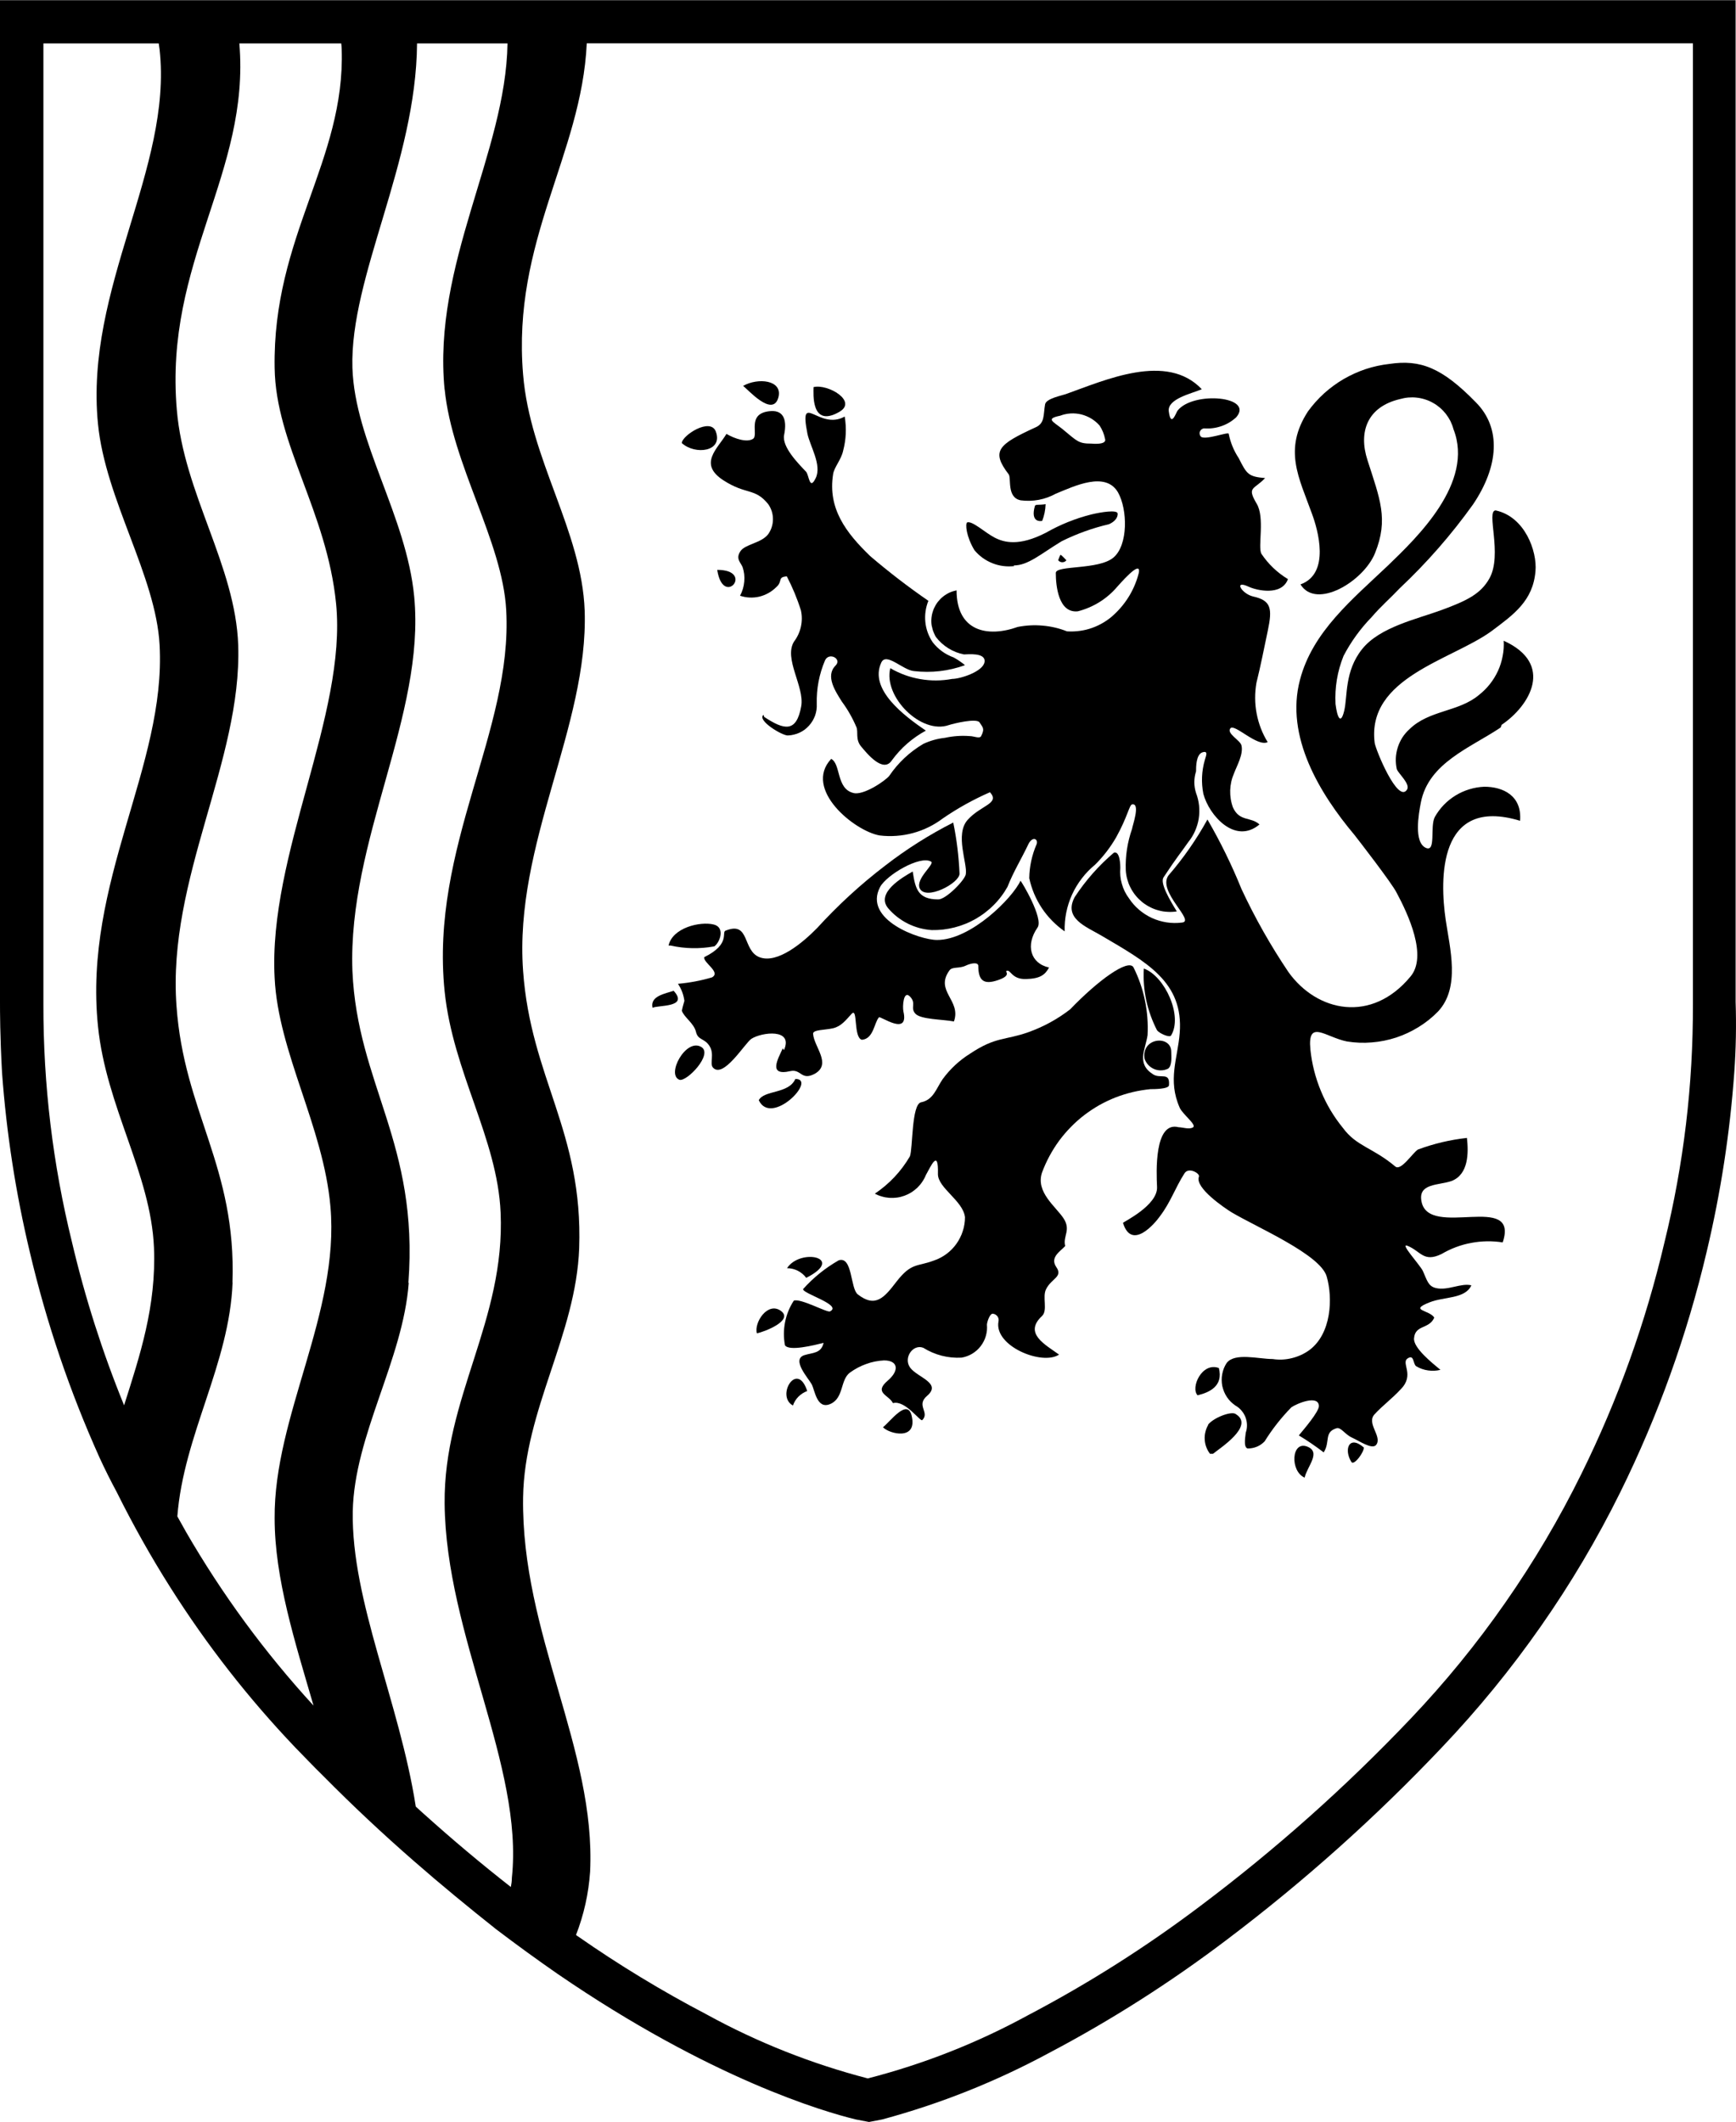
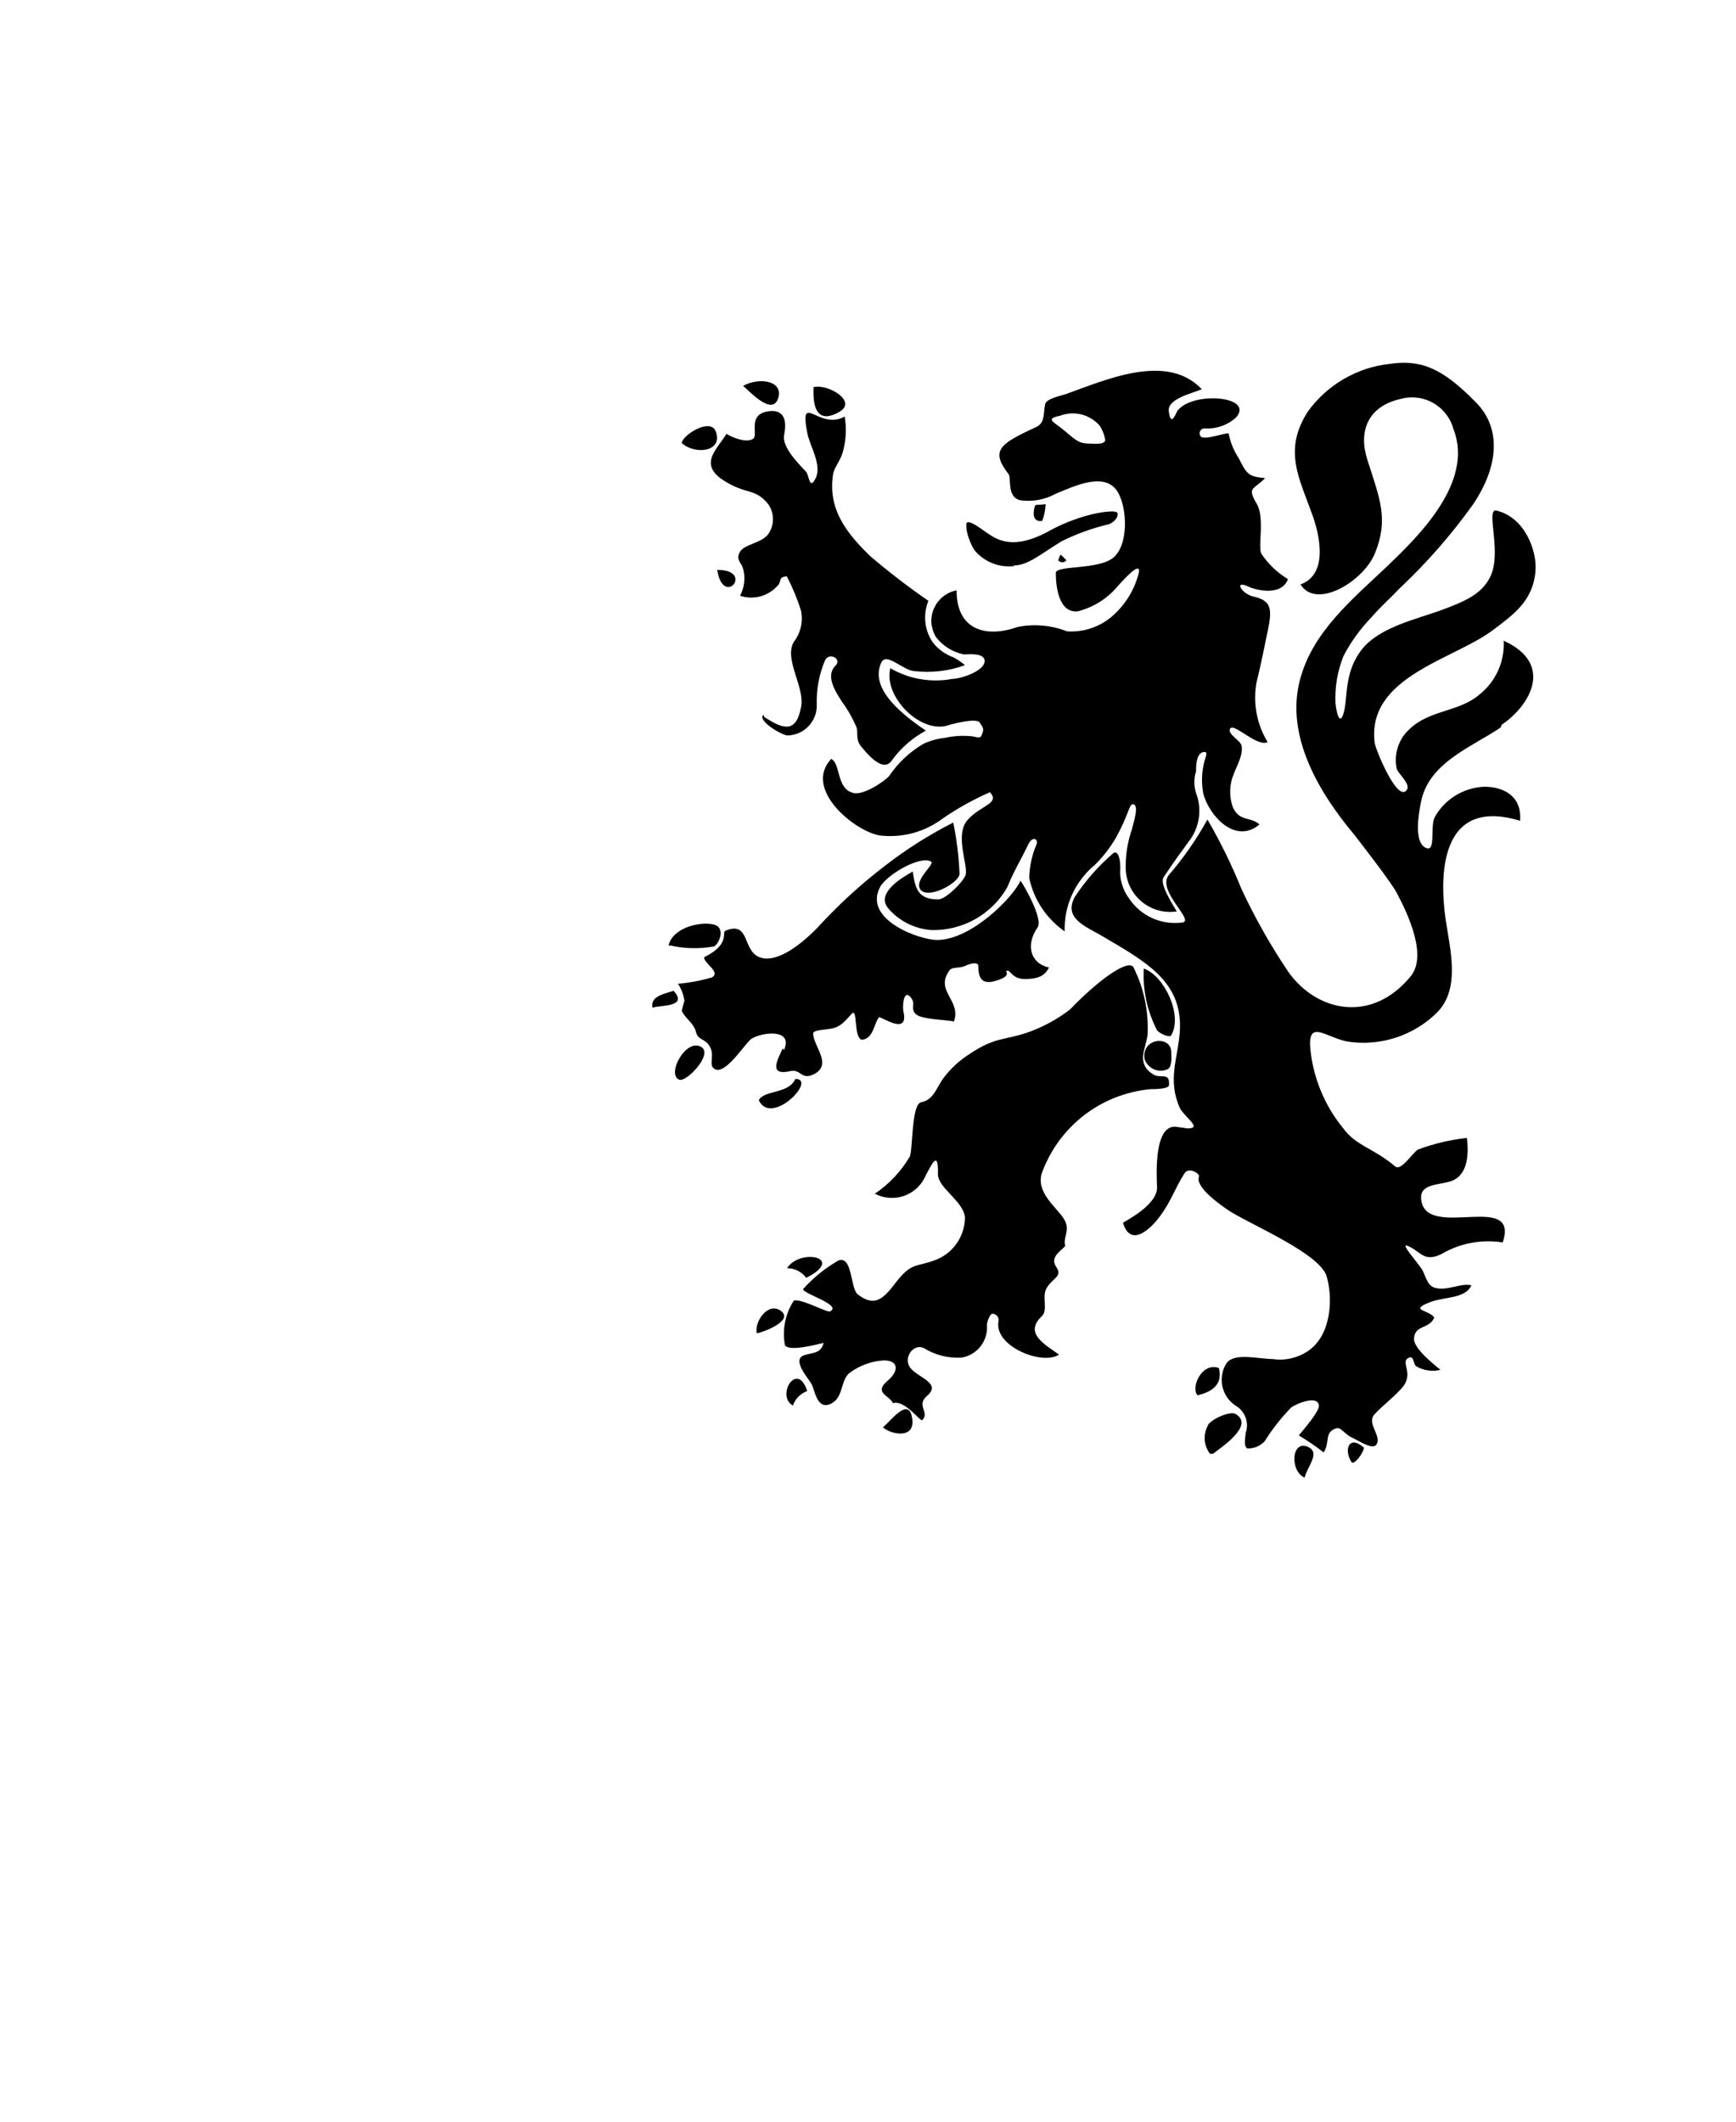
<svg xmlns="http://www.w3.org/2000/svg" xml:space="preserve" width="818px" height="1000px" version="1.1" style="shape-rendering:geometricPrecision; text-rendering:geometricPrecision; image-rendering:optimizeQuality; fill-rule:evenodd; clip-rule:evenodd" viewBox="0 0 458.02 559.83">
  <defs>
    <style type="text/css">
   
    .fil0 {fill:black}
   
  </style>
  </defs>
  <g id="Plan_x0020_1">
    <g id="_3016705975040">
      <g id="Calque_1-2" data-name="Calque_1">
        <g>
-           <path class="fil0" d="M457.92 264.34l0 -264.34 -457.92 0 0 264.3c0,2.33 0,8.98 0.54,18.72 1.17,15.95 3.61,31.7 7.32,47.26 4.41,18.72 10.55,36.84 18.45,54.37 1.38,3 2.88,5.99 4.49,8.99 4.26,8.56 8.98,17.01 14.19,25.22 9.58,15.14 20.55,29.19 32.91,42.16 2.5,2.56 4.93,5.12 7.41,7.54 7.69,7.78 15.67,15.26 23.92,22.45 7.19,6.29 14.46,12.25 21.64,17.95 5.48,4.16 10.9,8.1 16.26,11.81 40.39,27.7 70.29,36.36 78.65,38.39l3.5 0.67 3.49 -0.67c15.33,-4.14 29.98,-9.98 43.96,-17.52 16.44,-8.66 32.07,-18.63 46.87,-29.84 20.34,-15.36 39.27,-32.28 56.8,-50.78 9.49,-9.98 18.19,-20.61 26.08,-31.9 7.9,-11.29 14.9,-23.09 21.01,-35.45 10.02,-20.3 17.62,-41.48 22.81,-63.52 3.7,-15.58 6.13,-31.35 7.27,-47.32 0.44,-6.16 0.55,-12.32 0.35,-18.49l0 0zm-438.92 63.39c-5.08,-20.65 -7.59,-41.6 -7.55,-62.85l0 -253.47 30.43 0c0.08,0.54 0.17,1.07 0.23,1.61 3.46,31.43 -19.8,62.85 -16.26,98.77 1.98,20.03 15.28,40.09 16.26,58.36 1.75,31.88 -20.17,62.45 -16.26,100.56 2.17,21.33 13.92,38.88 14.77,58.36 0.65,15.5 -3.72,28.55 -7.88,41.67 -5.7,-13.98 -10.28,-28.31 -13.74,-43.01l0 0zm30.03 76.32c-0.77,-1.36 -1.52,-2.69 -2.24,-4 1.66,-21.54 13.78,-40.2 14.58,-61.82l-0.04 0.19c1.08,-30.76 -12.8,-44.9 -14.77,-73.14 -2.43,-33.58 17.27,-64.41 16.29,-95.08 -0.72,-21.05 -14.36,-40.01 -16.2,-62.14 -3.37,-39.05 19.39,-62.45 16.5,-96.65l26.88 0c0.06,0.51 0.1,1.01 0.12,1.53 0.98,29.4 -18.27,49.38 -17.69,84.09 0.28,20.11 13.78,37.89 16.21,62.17 2.92,29.45 -17.96,66.22 -16.21,98.78 0.95,19.66 12.89,39.28 14.72,60.33 2.47,28.07 -14.94,55.27 -14.72,82.25 0,15.86 5.37,32.62 10.26,49.41 -12.89,-14.06 -24.12,-29.36 -33.69,-45.91l0 -0.01zm63.02 74.7c-0.78,-0.7 -1.57,-1.41 -2.35,-2.13 -4.32,-27.69 -17.01,-54.2 -16.63,-77.86 0.4,-20.21 13.25,-39.96 14.77,-60.34l-0.09 0c2.78,-36.86 -13.46,-52.31 -14.77,-82.29 -1.26,-34.53 19.31,-67.34 16.3,-98.78 -2.06,-21.32 -15.67,-40.81 -16.3,-60.37 -0.7,-24.07 16.83,-54.1 17.05,-85.57l23.87 0c-0.44,28.84 -19.85,58.25 -16.59,91.4l0 -0.23c1.98,20.03 15.26,40.14 16.25,58.37 1.75,31.88 -20.15,62.4 -16.25,100.57 2.2,21.32 13.92,38.82 14.77,58.36 1.26,28.46 -15.03,48.88 -14.77,76.76 0.32,34.8 20.88,69.27 17.74,98.77 0,0.82 -0.11,1.62 -0.27,2.42 -7.79,-6.1 -15.36,-12.46 -22.72,-19.08l-0.01 0zm334.6 -213.87c0.07,21.25 -2.42,42.21 -7.5,62.85 -4.97,21.18 -12.27,41.54 -21.9,61.05 -5.84,11.86 -12.54,23.2 -20.1,34.03 -7.54,10.84 -15.88,21.05 -24.98,30.62 -17.11,18 -35.59,34.46 -55.44,49.38 -14.36,10.84 -29.5,20.45 -45.44,28.82 -13.41,7.33 -27.53,12.89 -42.33,16.71 -14.85,-3.87 -29.02,-9.47 -42.47,-16.85 -11.78,-6.16 -23.12,-13.04 -34.03,-20.65 -0.17,-0.11 -0.33,-0.22 -0.49,-0.34 2.08,-5.35 3.32,-10.91 3.72,-16.67 1.58,-32.33 -18.19,-62.85 -17.68,-98.77 0.35,-23.21 13.95,-42.83 14.8,-65.78 1.05,-30.8 -12.79,-44.89 -14.8,-73.17 -2.43,-33.54 17.27,-64.42 16.25,-95.04 -0.77,-21.11 -14.42,-39.87 -16.25,-62.32 -2.96,-35.31 15.43,-57.9 16.8,-87.36l291.84 0 0 253.47 0 0.02z" />
          <path class="fil0" d="M339.98 256.49c-4.72,-7 -8.86,-14.32 -12.43,-21.97 -2.56,-6.33 -5.55,-12.44 -8.98,-18.35 -2.91,5.28 -6.34,10.2 -10.29,14.77 -3.04,4.26 7.27,12.11 3.55,12.43 -1.35,0.17 -2.69,0.15 -4.03,-0.05 -1.34,-0.21 -2.62,-0.59 -3.86,-1.15 -1.24,-0.57 -2.36,-1.29 -3.4,-2.17 -1.03,-0.88 -1.92,-1.88 -2.66,-3.01 -0.87,-1.15 -1.5,-2.43 -1.89,-3.83 -0.41,-1.39 -0.53,-2.81 -0.41,-4.25 0,-0.26 0,-4.49 -1.67,-4 -4.02,3.42 -7.47,7.32 -10.36,11.73 -3.01,5.61 2.92,7.76 6.92,10.1 12.06,7.09 21.86,12.3 20.78,25.81 -0.54,6.73 -3.23,12.34 0,19.67 0.77,1.74 4.49,4.49 3.55,5.15 -0.95,0.68 -2.78,0 -3.83,0 -6.5,-1.7 -5.87,12.08 -5.7,15.68 0.32,4.93 -8.98,9.33 -8.98,9.56 2.3,7.45 8.53,0 9.75,-1.76 2.83,-3.72 4,-7.45 6.47,-11.31 1.07,-1.75 4.16,0 3.81,0.89 -1.12,2.92 6.73,8.22 8.62,9.39 6.74,4 23.43,11.13 25.09,16.93 1.67,5.79 1.22,15.03 -4.48,19.35 -1.4,1.04 -2.96,1.76 -4.65,2.18 -1.7,0.43 -3.4,0.51 -5.13,0.25 -3.68,0 -9.97,-1.76 -12.12,1.03 -0.29,0.44 -0.54,0.91 -0.74,1.4 -0.19,0.49 -0.34,1.01 -0.44,1.54 -0.11,0.52 -0.15,1.05 -0.14,1.58 0,0.53 0.06,1.06 0.16,1.59 0.12,0.51 0.28,1.03 0.48,1.52 0.21,0.49 0.46,0.96 0.76,1.4 0.29,0.45 0.64,0.85 1.02,1.23 0.38,0.37 0.79,0.7 1.24,1.01 0.6,0.34 1.13,0.77 1.57,1.31 0.45,0.53 0.81,1.12 1.05,1.76 0.24,0.65 0.38,1.33 0.39,2.03 0.01,0.7 -0.09,1.37 -0.32,2.02 0,0.49 -0.76,3.86 0.49,4.18 0.84,0.01 1.66,-0.15 2.45,-0.47 0.78,-0.33 1.45,-0.8 2.04,-1.41 2.02,-3.26 4.37,-6.24 7.05,-8.98 1.48,-1.03 7.14,-3.37 7.27,-0.36 0,1.57 -4.04,6.24 -5.3,7.77 2.27,1.37 4.45,2.87 6.56,4.48 1.8,-2.82 0,-5.3 3.37,-6.37 1.17,-0.36 2.2,1.61 4.09,2.47 1.87,0.84 5.28,3.23 6.37,1.94 1.74,-2.21 -2.66,-5.66 -0.41,-8.09 2.24,-2.43 4.48,-3.99 6.91,-6.61 3.77,-3.81 0,-6.9 1.8,-8.12 1.8,-1.21 1.38,1.48 2.29,2.06 0.96,0.57 1.99,0.93 3.09,1.09 1.12,0.16 2.2,0.12 3.29,-0.15 -2.21,-1.83 -7.23,-5.83 -6.96,-8.35 0.31,-3.62 3.95,-2.29 5.34,-5.43 -1.3,-2.07 -6.86,-1.84 -1.21,-4.04 3.77,-1.52 9.38,-0.85 10.99,-4.48 -2.73,-0.68 -6.19,1.47 -9.37,0.72 -2.03,-0.5 -2.29,-1.98 -3.42,-4.5 -0.81,-1.66 -6.28,-7.54 -4.04,-6.64 3.46,1.4 4.22,4.48 8.98,2.15 2.43,-1.42 5.03,-2.41 7.8,-2.92 2.76,-0.52 5.54,-0.57 8.32,-0.13 4.49,-13.46 -19.48,-0.86 -21.42,-10.77 -0.99,-4.9 4.49,-4.23 7.94,-5.44 4.49,-1.75 4.49,-7.44 4.04,-11.36 -4.43,0.49 -8.73,1.51 -12.92,3.06 -1.39,0.86 -4.49,5.75 -5.97,4.49 -5.98,-5.03 -10.24,-5.3 -13.83,-10.19 -2.41,-2.96 -4.35,-6.2 -5.8,-9.73 -1.46,-3.52 -2.39,-7.18 -2.78,-10.96 -0.8,-8.18 4,-3.24 9.65,-2.12 2.18,0.35 4.36,0.44 6.56,0.25 2.2,-0.17 4.35,-0.61 6.44,-1.29 2.1,-0.7 4.07,-1.63 5.94,-2.79 1.88,-1.16 3.59,-2.53 5.13,-4.12 5.87,-6.32 3.09,-16.6 1.97,-24.19 -1.52,-10.5 -2.15,-32.68 19.63,-26.09 0.54,-6.64 -4.5,-8.98 -9.44,-8.98 -1.34,0.06 -2.64,0.28 -3.93,0.67 -1.28,0.39 -2.49,0.93 -3.64,1.63 -1.14,0.7 -2.18,1.53 -3.11,2.49 -0.93,0.97 -1.72,2.04 -2.38,3.21 -1.31,2.55 0.37,9.24 -2.29,8.16 -3.32,-1.38 -1.97,-8.98 -1.38,-12.02 2.05,-10.47 13.01,-14.37 21.05,-19.77l0.26 -0.71c7.46,-5.02 14.01,-16.07 0.54,-22.18 0.08,1.38 -0.01,2.73 -0.28,4.08 -0.25,1.35 -0.66,2.64 -1.23,3.89 -0.58,1.25 -1.29,2.4 -2.14,3.48 -0.85,1.08 -1.83,2.03 -2.9,2.88 -5.35,4.48 -13.11,3.95 -18.28,8.98 -0.72,0.65 -1.35,1.38 -1.89,2.2 -0.52,0.83 -0.93,1.7 -1.23,2.64 -0.29,0.92 -0.46,1.88 -0.51,2.85 -0.04,0.98 0.05,1.94 0.26,2.9 0.49,1.25 3.63,3.9 2.69,5.39 -2.42,3.77 -8.3,-10.6 -8.53,-12.35 -2.15,-17.19 20.17,-21.81 30.67,-29.36 6.01,-4.49 11.13,-8.09 11.76,-15.99 0.45,-5.2 -2.78,-14.31 -10.5,-15.97 -2.65,0 1.89,11.62 -1.66,17.95 -2.29,4.09 -5.98,5.88 -12.57,8.31 -6.6,2.43 -16.34,4.49 -21.01,10.33 -4.68,5.84 -3.82,12.48 -4.72,16.24 -0.9,3.78 -1.83,1.94 -2.3,-1.75 -0.22,-4.38 0.48,-8.62 2.12,-12.7 1.98,-3.79 4.47,-7.21 7.45,-10.28 2.42,-2.83 4.85,-4.89 7.4,-7.59 7.16,-6.74 13.59,-14.1 19.31,-22.09 6.82,-10.1 7.5,-20.15 0.76,-26.93 -8.97,-9.21 -14.68,-11.36 -22.85,-10.14 -2.12,0.24 -4.2,0.69 -6.23,1.36 -2.03,0.68 -3.97,1.56 -5.82,2.63 -1.84,1.08 -3.56,2.34 -5.15,3.77 -1.58,1.44 -3,3.03 -4.26,4.76 -6.55,10.1 -2.38,17.47 1.03,26.93 1.58,4.23 4.95,15.85 -3,18.72 4.16,6.74 16.65,-0.8 19.66,-8.25 3.64,-8.99 1.26,-14.37 -1.98,-24.52 -2.46,-7.54 0,-14.1 8.53,-16.12 0.73,-0.2 1.47,-0.35 2.22,-0.42 0.74,-0.06 1.5,-0.06 2.24,0.03 0.76,0.08 1.49,0.24 2.21,0.47 0.73,0.23 1.41,0.53 2.06,0.9 0.67,0.36 1.28,0.8 1.86,1.29 0.57,0.49 1.08,1.03 1.55,1.62 0.46,0.6 0.86,1.23 1.21,1.9 0.33,0.68 0.6,1.39 0.79,2.11 5.57,14.11 -9.6,28.6 -17.18,35.92 -9.44,8.98 -19.99,17.5 -23.31,30.26 -3.95,14.94 5.21,29.99 14.37,40.9 0.99,1.25 9.78,12.61 11.09,15.17 3.13,5.83 8.22,16.79 3.72,22.18 -10.27,12.44 -24.65,9.38 -32.19,-1.12l0.01 0.02z" />
          <path class="fil0" d="M190.89 126.7c6.07,3.9 8.26,1.92 11.77,6.24 0.41,0.57 0.73,1.21 0.95,1.89 0.22,0.68 0.32,1.38 0.32,2.1 0,0.73 -0.1,1.41 -0.32,2.1 -0.22,0.68 -0.54,1.32 -0.95,1.89 -1.85,2.38 -6.07,2.57 -7.33,4.5 -1.25,1.93 0,2.83 0.58,4.13 0.43,1.25 0.58,2.53 0.45,3.87 -0.12,1.31 -0.48,2.55 -1.11,3.71 0.81,0.28 1.66,0.44 2.52,0.48 0.86,0.04 1.72,-0.04 2.55,-0.23 0.85,-0.21 1.64,-0.52 2.4,-0.94 0.75,-0.41 1.44,-0.94 2.05,-1.54 1.84,-1.57 0.26,-2.69 2.82,-2.88 1.5,2.89 2.75,5.88 3.72,8.98 0.32,1.44 0.31,2.88 -0.01,4.33 -0.32,1.44 -0.93,2.75 -1.82,3.92 -2.75,4.51 2.78,11.82 1.92,16.99 -1.25,7.09 -4.48,6.36 -9.79,2.86l-0.17 -0.54c-1.84,1.49 5.2,5.66 6.51,5.44 0.52,-0.02 1.04,-0.1 1.54,-0.23 0.51,-0.11 1,-0.29 1.47,-0.51 0.47,-0.22 0.91,-0.48 1.34,-0.79 0.41,-0.32 0.8,-0.67 1.15,-1.06 0.35,-0.38 0.65,-0.8 0.93,-1.25 0.26,-0.44 0.48,-0.91 0.67,-1.4 0.17,-0.49 0.29,-1 0.37,-1.51 0.07,-0.52 0.1,-1.03 0.07,-1.56 -0.1,-4 0.63,-7.85 2.2,-11.54 1.08,-2.2 4.49,-0.36 2.78,1.39 -2.82,2.78 0,6.91 1.67,9.57 1.53,2.07 2.8,4.31 3.81,6.69 0.54,1.25 -0.31,3.22 1.21,5.07 1.54,1.85 5.84,7.18 8.13,3.72 2.4,-3.29 5.4,-5.91 8.98,-7.86 -5.7,-3.9 -15.04,-10.86 -11.76,-17.95 1.3,-2.83 5.65,1.97 8.62,2.24 4.61,0.53 9.11,0.01 13.47,-1.56 -0.93,-0.77 -1.92,-1.45 -2.97,-2.03 -2.24,-0.81 -4.1,-2.15 -5.57,-4.04 -0.53,-0.79 -0.96,-1.64 -1.29,-2.53 -0.32,-0.9 -0.54,-1.83 -0.63,-2.78 -0.1,-0.95 -0.08,-1.9 0.06,-2.85 0.13,-0.94 0.38,-1.86 0.74,-2.75 -5.32,-3.67 -10.44,-7.6 -15.35,-11.8 -6.43,-6.2 -11.22,-12.57 -9.79,-21.6 0.28,-1.88 2.15,-3.81 2.66,-6.24 0.77,-2.95 0.91,-5.95 0.4,-8.98 -6.78,3.83 -12.08,-7.04 -9.84,4.49 0.68,3.32 3.86,8.27 2.2,11.73 -1.66,3.45 -1.75,-0.77 -2.55,-1.66 -2.06,-2.17 -6.38,-6.52 -5.8,-9.66 0.91,-4.48 -0.4,-6.78 -4.04,-6.29 -5.87,0.76 -2.59,6.24 -4.16,7.27 -1.58,1.03 -4.77,0 -7.01,-1.3 -2.29,3.86 -7.55,7.9 -0.77,12.26l0 0z" />
          <path class="fil0" d="M206.83 277.04l-0.31 -0.49c-1.12,2.56 -4.09,7.41 1.97,6.02 2.92,-0.67 2.87,2.65 6.52,0.67 4.48,-2.6 -0.28,-7.09 -0.49,-10.55 0,-1.08 3.09,-0.94 5.24,-1.43 2.17,-0.51 3.29,-2.03 4.95,-3.83 1.66,-1.8 0.4,6.29 2.69,6.87 3.09,-0.26 3.23,-4.49 4.49,-5.92 0.31,-0.5 8.03,5.2 6.46,-1.58 -0.27,-1.29 0,-5.7 1.74,-3.9 1.75,1.8 0,2.92 1.4,4.49 1.4,1.57 7.13,1.49 10.19,2.07 2.02,-5.61 -5.16,-7.99 -1.17,-13.48 0.73,-1.02 2.57,-0.44 4.18,-1.2 1.62,-0.77 3.37,-0.99 3.42,0 0,4.03 1.52,5.03 5.21,3.77 3.67,-1.26 1.78,-2.2 2.24,-2.43 1.12,-0.45 1.29,2.24 5.08,2.15 3.76,-0.08 5.07,-1.08 6.14,-3.04 -4.95,-1.08 -6.24,-5.93 -3.06,-10.52 1.71,-2.37 -4.21,-12.2 -4.48,-12.38 -2.02,4.48 -13.07,15.67 -22.04,15.63 -4.49,0 -19.58,-5.3 -15,-13.97 1.7,-3.19 10.6,-8.44 13.47,-6.69 0.99,0.68 -4.18,4.49 -3.01,7.06 1.61,3.32 10.55,-1.4 10.5,-3.91 -0.2,-4.53 -0.74,-9.03 -1.66,-13.47 -6.34,3.22 -12.34,7.01 -17.95,11.36 -6.49,4.95 -12.46,10.45 -17.96,16.47 -3.86,3.95 -10.46,9.44 -15.13,7.73 -4.66,-1.7 -2.51,-9.65 -8.98,-7.05 -1.26,0.35 1.44,3.5 -5.66,7 -0.4,1.44 4.49,3.96 2.03,5.34 -2.94,0.87 -5.93,1.43 -8.98,1.7 0.92,1.37 1.48,2.87 1.7,4.49 -0.27,0.95 -0.5,1.71 -0.67,2.61 0.54,1.71 3.18,3.28 3.72,5.57 0.54,2.29 2.24,1.61 3.59,3.77 1.34,2.15 0,4.48 0.85,5.61 2.74,3.19 8.48,-6.42 10.19,-7.54 2.7,-1.75 11.19,-2.83 8.58,3l0 0z" />
          <path class="fil0" d="M303.62 287.32c0.72,0 4.72,0 4.8,-1.02 0.31,-3.65 -2.24,-1.62 -4.18,-2.88 -4.48,-2.83 -2.06,-6.47 -1.47,-10.33 0.16,-3.1 -0.07,-6.17 -0.7,-9.21 -0.63,-3.05 -1.64,-5.96 -3.04,-8.74 -1.43,-2.24 -9.33,3.46 -16.69,11.13 -3.36,2.59 -7.02,4.59 -11.01,6.02 -6.19,2.2 -8.57,1.12 -15.38,5.66 -2.84,1.78 -5.26,4.03 -7.24,6.73 -1.66,2.38 -2.42,5.48 -5.7,6.11 -2.55,0.54 -2.15,12.3 -2.95,14.27 -2.34,3.99 -5.42,7.26 -9.25,9.84 0.59,0.31 1.21,0.56 1.86,0.74 0.65,0.2 1.32,0.31 1.98,0.36 0.68,0.04 1.35,0.02 2.02,-0.07 0.67,-0.09 1.33,-0.26 1.96,-0.49 0.63,-0.23 1.23,-0.52 1.81,-0.88 0.57,-0.36 1.09,-0.77 1.59,-1.24 0.48,-0.47 0.92,-0.99 1.29,-1.55 0.38,-0.55 0.7,-1.14 0.95,-1.77 1.35,-2.38 3.37,-7.13 3.19,-0.26 0,3.67 6.61,7 7.14,11.36 0,0.61 -0.04,1.24 -0.15,1.86 -0.09,0.62 -0.24,1.23 -0.44,1.82 -0.18,0.6 -0.42,1.18 -0.71,1.73 -0.27,0.56 -0.59,1.1 -0.96,1.61 -0.36,0.51 -0.76,0.99 -1.2,1.44 -0.44,0.44 -0.9,0.86 -1.41,1.23 -0.5,0.38 -1.03,0.71 -1.59,1 -0.55,0.3 -1.12,0.55 -1.72,0.74 -4.49,1.71 -5.92,0.46 -9.92,5.61 -3.14,4.09 -5.48,7.01 -10.19,3.33 -1.98,-1.53 -1.35,-10.14 -5.02,-8.99 -3.55,2.03 -6.68,4.55 -9.4,7.59 -0.26,1.17 10.47,4.18 7.1,5.89 -0.72,0.4 -7.82,-3.55 -9.56,-2.83 -1.13,1.74 -1.9,3.62 -2.3,5.66 -0.4,2.02 -0.41,4.06 -0.03,6.1 1.07,1.66 7.67,0 10.19,-0.63 -0.63,2.83 -2.92,2.57 -5.03,3.23 -3.59,1.12 1.03,6.11 1.88,7.68 0.86,1.57 1.35,6.78 4.95,5.21 3.58,-1.57 2.55,-6.33 5.15,-8.27 1.32,-0.96 2.73,-1.71 4.26,-2.26 1.53,-0.57 3.1,-0.87 4.73,-0.96 3.72,0 4.12,2.64 1.03,5.3 -3.86,3.27 0.22,3.77 1.34,5.97 3.2,-0.9 7.19,4.98 7.73,4.48 2.06,-2.06 -1.75,-3.86 1.29,-6.42 3.92,-3.37 -2.6,-4.84 -4.48,-7.41 -1.88,-2.56 0.72,-6.32 3.45,-5.25 1.51,0.94 3.13,1.64 4.86,2.09 1.72,0.44 3.47,0.61 5.24,0.51 0.51,-0.08 0.99,-0.22 1.47,-0.39 0.47,-0.17 0.92,-0.39 1.35,-0.65 0.44,-0.26 0.83,-0.56 1.21,-0.89 0.38,-0.35 0.73,-0.71 1.03,-1.11 0.3,-0.41 0.58,-0.83 0.8,-1.28 0.23,-0.44 0.42,-0.91 0.55,-1.4 0.14,-0.48 0.23,-0.97 0.29,-1.48 0.04,-0.5 0.04,-1.01 0,-1.5 0,-0.58 0.76,-3.15 1.66,-2.87 0.23,0.03 0.45,0.11 0.64,0.24 0.2,0.12 0.36,0.28 0.51,0.48 0.12,0.2 0.21,0.41 0.26,0.64 0.03,0.24 0.03,0.47 -0.03,0.7 -1.17,6.47 11.5,11.67 15.99,8.71 -3.68,-2.66 -9.43,-5.62 -4.49,-10.19 1.57,-1.49 0,-5.08 1.08,-7.1 1.4,-2.83 4.49,-3.19 2.69,-5.79 -1.79,-2.6 1.08,-4.17 2.34,-5.57 -0.68,-2.6 1.61,-4.18 -0.45,-7.32 -2.06,-3.13 -7.41,-6.91 -5.66,-12.08 0.55,-1.49 1.21,-2.94 1.96,-4.34 0.76,-1.4 1.6,-2.75 2.54,-4.03 0.95,-1.28 1.98,-2.49 3.09,-3.62 1.11,-1.14 2.3,-2.2 3.56,-3.16 1.27,-0.97 2.59,-1.84 3.97,-2.63 1.4,-0.78 2.83,-1.45 4.31,-2.04 1.49,-0.57 3,-1.04 4.56,-1.41 1.54,-0.36 3.11,-0.61 4.7,-0.77l0 0.01z" />
          <path class="fil0" d="M189.23 150.31c1.57,10.19 10.01,0 0,0l0 0z" />
          <path class="fil0" d="M232.96 376.53c1.7,1.8 9.25,3.63 7.54,-3.15 -1.17,-4.48 -5.6,1.62 -7.54,3.15z" />
          <path class="fil0" d="M206.02 345.82c-3.5,-2.52 -7.14,3.14 -6.33,5.92 1.92,-0.35 9.82,-3.4 6.33,-5.92z" />
          <path class="fil0" d="M209.21 370.79c0.31,-0.9 0.79,-1.67 1.45,-2.34 0.67,-0.66 1.43,-1.15 2.31,-1.48 -2.64,-8.17 -8.35,1.34 -3.77,3.82l0.01 0z" />
          <path class="fil0" d="M301.86 255.54l-0.08 0c-0.16,2.81 0.06,5.61 0.65,8.36 0.6,2.75 1.55,5.39 2.84,7.9 0.73,0.89 3.29,1.97 3.69,1.38 3.18,-5.12 -1.61,-15.62 -7.1,-17.65l0 0.01z" />
          <path class="fil0" d="M209.84 284.63c-1.75,4 -8.22,2.88 -9.65,5.61 3.32,7.06 15.57,-5.65 9.65,-5.61z" />
          <path class="fil0" d="M212.71 337.11c10.5,-5.34 -1.56,-7.94 -5.07,-2.55 1,0 1.95,0.23 2.84,0.67 0.88,0.46 1.64,1.08 2.23,1.88l0 0z" />
          <path class="fil0" d="M185.01 276.19c-4.04,-2.42 -9.3,7.32 -5.75,8.66 1.93,0.59 8.98,-6.78 5.75,-8.66z" />
          <path class="fil0" d="M275.87 132.97c-1.7,0.28 -2.69,0 -2.82,0.46 -1.29,4.49 1.61,4.04 1.89,3.95l0 0.09c0.57,-1.44 0.88,-2.94 0.93,-4.5z" />
          <path class="fil0" d="M188.87 113.85c-1.4,-3.9 -8.98,1.03 -8.98,3.01 3.51,3.19 10.91,2.29 8.98,-3.01z" />
          <path class="fil0" d="M205.4 104.69c1.07,-4.49 -5.44,-5.16 -9.35,-2.91 0.99,0.58 7.9,8.66 9.35,2.91z" />
          <path class="fil0" d="M177.73 261.37c-2.1,0.73 -6.32,1.35 -5.56,4.49 1.44,-0.77 9.65,0 5.56,-4.49z" />
          <path class="fil0" d="M221.33 108.69c5.16,-2.83 -2.96,-7.54 -6.69,-6.6 0,1.57 -0.76,10.78 6.69,6.6z" />
          <path class="fil0" d="M188.38 249.66l-0.13 0.09c1.3,-0.45 3.5,-5.03 0,-5.88 -3.51,-0.86 -10.82,0.84 -11.86,5.56l0.54 0c3.8,0.85 7.62,0.92 11.45,0.23l0 0z" />
          <path class="fil0" d="M344.84 381.61c-4.18,-1.53 -4.49,6.55 -0.63,8.21 0.67,-3 4.48,-6.74 0.63,-8.21z" />
          <path class="fil0" d="M326.07 373.07c-1.08,-0.9 -5.75,0.85 -7.32,2.74l0 0.14c-0.34,0.58 -0.58,1.2 -0.73,1.86 -0.16,0.65 -0.22,1.33 -0.17,2.01 0.04,0.67 0.18,1.33 0.42,1.96 0.24,0.63 0.56,1.21 0.97,1.75l0.8 0c1.66,-1.39 11.1,-7.36 6.02,-10.46l0.01 0z" />
-           <path class="fil0" d="M302 279.47l0 -0.09c0.11,0.29 0.25,0.58 0.41,0.84 0.17,0.26 0.35,0.52 0.57,0.74 0.22,0.23 0.46,0.44 0.71,0.61 0.26,0.18 0.54,0.33 0.82,0.45 0.29,0.12 0.6,0.22 0.91,0.27 0.3,0.06 0.61,0.09 0.92,0.07 0.32,0 0.64,-0.04 0.93,-0.11 0.31,-0.09 0.61,-0.19 0.89,-0.32 1.17,-0.81 0.86,-3.36 0.86,-4.48 0,-4.5 -8.09,-3.83 -7.01,2.01l-0.01 0.01z" />
+           <path class="fil0" d="M302 279.47c0.11,0.29 0.25,0.58 0.41,0.84 0.17,0.26 0.35,0.52 0.57,0.74 0.22,0.23 0.46,0.44 0.71,0.61 0.26,0.18 0.54,0.33 0.82,0.45 0.29,0.12 0.6,0.22 0.91,0.27 0.3,0.06 0.61,0.09 0.92,0.07 0.32,0 0.64,-0.04 0.93,-0.11 0.31,-0.09 0.61,-0.19 0.89,-0.32 1.17,-0.81 0.86,-3.36 0.86,-4.48 0,-4.5 -8.09,-3.83 -7.01,2.01l-0.01 0.01z" />
          <path class="fil0" d="M321.58 360.9c-4.48,-1.66 -7.54,5.22 -5.61,7.2 3.14,-0.77 6.83,-2.43 5.61,-7.2z" />
          <path class="fil0" d="M356.6 385.77c0.77,0.77 3.27,-2.64 3.23,-3.9 -4,-3.46 -5.34,0.67 -3.23,3.9z" />
          <path class="fil0" d="M279.19 147.74l0 0.05c0.14,0.16 0.3,0.28 0.49,0.38 0.19,0.09 0.38,0.13 0.6,0.13 0.2,0 0.4,-0.04 0.6,-0.13 0.18,-0.1 0.34,-0.22 0.48,-0.38 0,0 -1.35,-1.48 -1.54,-1.44 -0.17,0.05 -0.4,0.9 -0.63,1.39l0 0z" />
          <path class="fil0" d="M245.88 165.24c0.06,0.33 0.14,0.64 0.23,0.96 0.1,0.31 0.22,0.62 0.36,0.92 0.12,0.31 0.28,0.6 0.44,0.88 0.92,1.21 2.01,2.2 3.29,2.99 1.27,0.8 2.65,1.34 4.12,1.63 0.96,0 5.8,-0.58 5.44,1.98 -0.36,2.56 -6.42,4.48 -8.53,4.48 -2.81,0.52 -5.61,0.54 -8.43,0.05 -2.81,-0.48 -5.45,-1.45 -7.91,-2.88 -1.89,7.5 8.12,17.6 15.48,15 1.26,-0.41 7.36,-1.89 8.09,-0.67 0.72,1.21 1.47,1.52 0.4,3.59 -0.4,0.76 -1.88,0 -3,0 -2.2,-0.17 -4.36,-0.02 -6.52,0.45 -2,0.22 -3.91,0.75 -5.75,1.61 -3.61,2.14 -6.62,4.96 -8.98,8.44 -1.03,1.3 -6.91,5.3 -9.51,4.49 -4.49,-1.13 -3.23,-7.68 -5.8,-8.98 -7.45,7.99 6.11,19.03 12.76,20.2 1.47,0.18 2.94,0.22 4.42,0.11 1.48,-0.1 2.93,-0.35 4.36,-0.73 1.43,-0.39 2.82,-0.9 4.15,-1.56 1.33,-0.65 2.58,-1.42 3.76,-2.31 3.93,-2.7 8.07,-5 12.44,-6.91 2.74,3.01 -2.42,3.41 -5.88,7.28 -3.45,3.86 0,11.53 -0.5,14.36 -0.22,1.53 -5.24,6.68 -7.27,6.64 -5.38,0 -6.05,-2.86 -6.73,-7.36 -2.74,1.53 -9.79,5.66 -6.51,9.65 0.71,0.85 1.51,1.61 2.38,2.3 0.87,0.68 1.81,1.28 2.8,1.78 0.99,0.49 2.02,0.88 3.09,1.18 1.08,0.28 2.16,0.47 3.26,0.54 1.01,0.02 2.02,-0.03 3.01,-0.14 1.01,-0.13 1.99,-0.3 2.98,-0.55 0.97,-0.25 1.92,-0.56 2.86,-0.94 0.94,-0.37 1.85,-0.82 2.72,-1.31 0.87,-0.51 1.72,-1.06 2.5,-1.67 0.8,-0.61 1.56,-1.27 2.27,-1.99 0.72,-0.71 1.38,-1.47 1.98,-2.27 0.62,-0.81 1.17,-1.65 1.66,-2.53 1.57,-4 3.6,-7.23 5.52,-11.27 1.08,-2.2 2.66,-1.38 2.17,0 -1.24,2.87 -1.89,5.86 -1.94,8.98 0.3,1.41 0.74,2.78 1.29,4.12 0.57,1.33 1.24,2.58 2.04,3.79 0.8,1.2 1.71,2.31 2.72,3.34 1,1.02 2.11,1.95 3.29,2.78 -0.05,-1.67 0.09,-3.34 0.42,-4.97 0.33,-1.64 0.84,-3.22 1.53,-4.74 0.7,-1.53 1.56,-2.94 2.58,-4.27 1.02,-1.33 2.17,-2.52 3.46,-3.58 2.2,-2.17 4.06,-4.6 5.61,-7.28 3.01,-5.43 3.45,-8.52 4.18,-8.66 2.33,-0.45 0,5.92 0,6.46 -1.23,3.52 -1.79,7.14 -1.66,10.87 0.02,0.41 0.06,0.81 0.13,1.21 0.06,0.4 0.15,0.8 0.26,1.19 0.11,0.39 0.24,0.78 0.37,1.16 0.15,0.37 0.32,0.75 0.51,1.11 0.18,0.36 0.39,0.72 0.61,1.05 0.22,0.35 0.47,0.68 0.72,0.99 0.26,0.32 0.52,0.61 0.81,0.9 0.3,0.29 0.6,0.56 0.92,0.83 0.31,0.25 0.64,0.49 0.98,0.7 0.33,0.23 0.69,0.43 1.06,0.61 0.35,0.2 0.73,0.36 1.11,0.51 0.38,0.15 0.77,0.27 1.16,0.37 0.38,0.11 0.79,0.2 1.18,0.27 0.41,0.06 0.81,0.1 1.22,0.12 0.4,0.03 0.81,0.03 1.21,0.01 0.42,-0.02 0.81,-0.06 1.22,-0.12 -1.88,-3.06 -4.49,-7.46 -3.51,-8.98 3.73,-5.66 4.5,-6.38 6.52,-9.3 0.72,-0.89 1.33,-1.87 1.79,-2.92 0.46,-1.05 0.8,-2.15 0.98,-3.29 0.18,-1.14 0.2,-2.27 0.09,-3.43 -0.13,-1.15 -0.39,-2.26 -0.8,-3.33 -0.6,-1.9 -0.6,-3.8 0,-5.7 0,-1.17 0,-4.49 1.7,-5.03 1.7,-0.54 0.81,1.17 0.63,1.98 -0.86,2.96 -0.99,5.95 -0.4,8.98 1.52,5.7 8.39,13.47 14.81,8.07 -2.29,-2.1 -5.25,-0.66 -7,-4.48 -0.53,-1.46 -0.77,-2.97 -0.73,-4.51 0.05,-1.56 0.38,-3.04 1,-4.47 0.76,-2.02 2.55,-5.12 1.97,-7.41 -0.31,-1.34 -4,-3.14 -2.92,-4.49 1.08,-1.34 7.06,4.98 9.84,3.64 -1.43,-2.33 -2.4,-4.85 -2.91,-7.54 -0.51,-2.69 -0.52,-5.38 -0.06,-8.09 1.12,-4.48 2.03,-9.19 3.01,-13.82 1.22,-5.79 0.9,-7.94 -3.9,-8.98 -3.01,-0.72 -5.25,-4.5 -1.12,-2.56 2.01,0.94 8.66,2.52 10.33,-2.02 -2.83,-1.71 -5.17,-3.95 -7.01,-6.69 -0.99,-1.79 0.98,-9.61 -1.26,-13.24 -2.64,-4.49 -0.72,-3.59 2.24,-6.73 -4.48,-0.37 -4.84,-1.08 -6.96,-5.26 -1.3,-1.97 -2.18,-4.11 -2.64,-6.42 0,-0.63 -6.11,1.75 -7.32,0.77 -0.17,-0.19 -0.29,-0.41 -0.33,-0.65 -0.06,-0.25 -0.04,-0.49 0.06,-0.73 0.09,-0.23 0.24,-0.42 0.44,-0.57 0.21,-0.15 0.42,-0.24 0.69,-0.25 1.54,0.11 3.04,-0.08 4.52,-0.59 1.46,-0.5 2.77,-1.28 3.91,-2.33 4.84,-5.57 -11.31,-6.97 -15.44,-1.8 -0.41,0.49 -1.76,4.72 -2.34,0.23 -0.45,-3.32 6.1,-4.72 8.71,-5.84 -9.25,-9.79 -25.42,-2.43 -35.92,1.3 -0.98,0.36 -5.16,1.13 -5.43,2.69 -0.5,2.83 0,5.03 -2.61,6.11 -9.74,4.48 -11.71,6.19 -7,12.34 0.76,1 -0.58,6.16 3.19,6.87 1.59,0.21 3.18,0.16 4.76,-0.13 1.58,-0.3 3.07,-0.84 4.49,-1.62 4.84,-1.97 13.14,-6.05 16.43,-0.31 2.51,4.49 2.69,13.84 -1.21,17.15 -3.91,3.33 -15.26,1.98 -15.22,4.08 0,3.38 0.71,10.69 5.83,10.11 2.02,-0.52 3.91,-1.33 5.69,-2.43 1.77,-1.11 3.33,-2.45 4.68,-4.04 0.4,-0.4 6.42,-7.5 5.7,-3.68 -0.52,2.1 -1.34,4.08 -2.44,5.95 -1.1,1.85 -2.44,3.52 -4.03,5 -0.82,0.79 -1.73,1.48 -2.7,2.07 -0.97,0.6 -1.99,1.09 -3.07,1.48 -1.07,0.39 -2.18,0.66 -3.3,0.81 -1.13,0.16 -2.27,0.2 -3.41,0.13 -2.06,-0.82 -4.19,-1.32 -6.4,-1.51 -2.21,-0.21 -4.4,-0.08 -6.58,0.34 -8.07,2.88 -16.15,1.12 -16.15,-9.65 -0.32,0.07 -0.64,0.15 -0.96,0.25 -0.32,0.1 -0.62,0.22 -0.92,0.35 -0.3,0.14 -0.58,0.3 -0.87,0.48 -0.28,0.17 -0.55,0.35 -0.8,0.56 -0.26,0.2 -0.51,0.42 -0.74,0.66 -0.22,0.23 -0.44,0.48 -0.65,0.74 -0.2,0.26 -0.38,0.54 -0.56,0.82 -0.16,0.28 -0.32,0.58 -0.45,0.87 -0.13,0.3 -0.25,0.61 -0.34,0.93 -0.1,0.31 -0.19,0.63 -0.24,0.95 -0.06,0.33 -0.1,0.65 -0.12,0.99 -0.02,0.32 -0.02,0.65 0,0.98 0.02,0.32 0.06,0.65 0.13,0.97l0.02 -0.02zm42.12 -48.24c-3.46,0 -3.69,-0.54 -7.72,-3.87 -2.52,-2.01 -4.48,-2.69 -0.58,-3.49 0.89,-0.34 1.82,-0.54 2.78,-0.6 0.95,-0.06 1.9,0.04 2.83,0.26 0.93,0.25 1.81,0.61 2.62,1.1 0.83,0.51 1.55,1.11 2.18,1.83 0.71,1.08 1.19,2.25 1.44,3.51 0.58,1.7 -3.55,1.26 -3.55,1.26l0 0z" />
          <path class="fil0" d="M259.21 147.11c0.81,0.59 1.66,1.06 2.58,1.43 0.92,0.37 1.87,0.62 2.84,0.75 0.99,0.13 1.96,0.13 2.95,0.03l-0.1 -0.18c3.78,0 7.06,-3.01 12.62,-6.38 3.99,-1.98 8.15,-3.48 12.48,-4.49 1.53,-0.67 2.38,-1.75 2.3,-2.82 -0.1,-1.08 -4.49,-0.36 -6.92,0.23 -4.23,1.06 -8.24,2.68 -12.03,4.84 -7.09,3.64 -11,2.56 -13.47,1.3 -2.47,-1.25 -5.88,-4.48 -7.27,-4.04 -0.58,0.32 -0.27,3.72 1.89,7.32 0.63,0.76 1.34,1.43 2.14,2.02l-0.01 -0.01z" />
        </g>
      </g>
    </g>
  </g>
</svg>